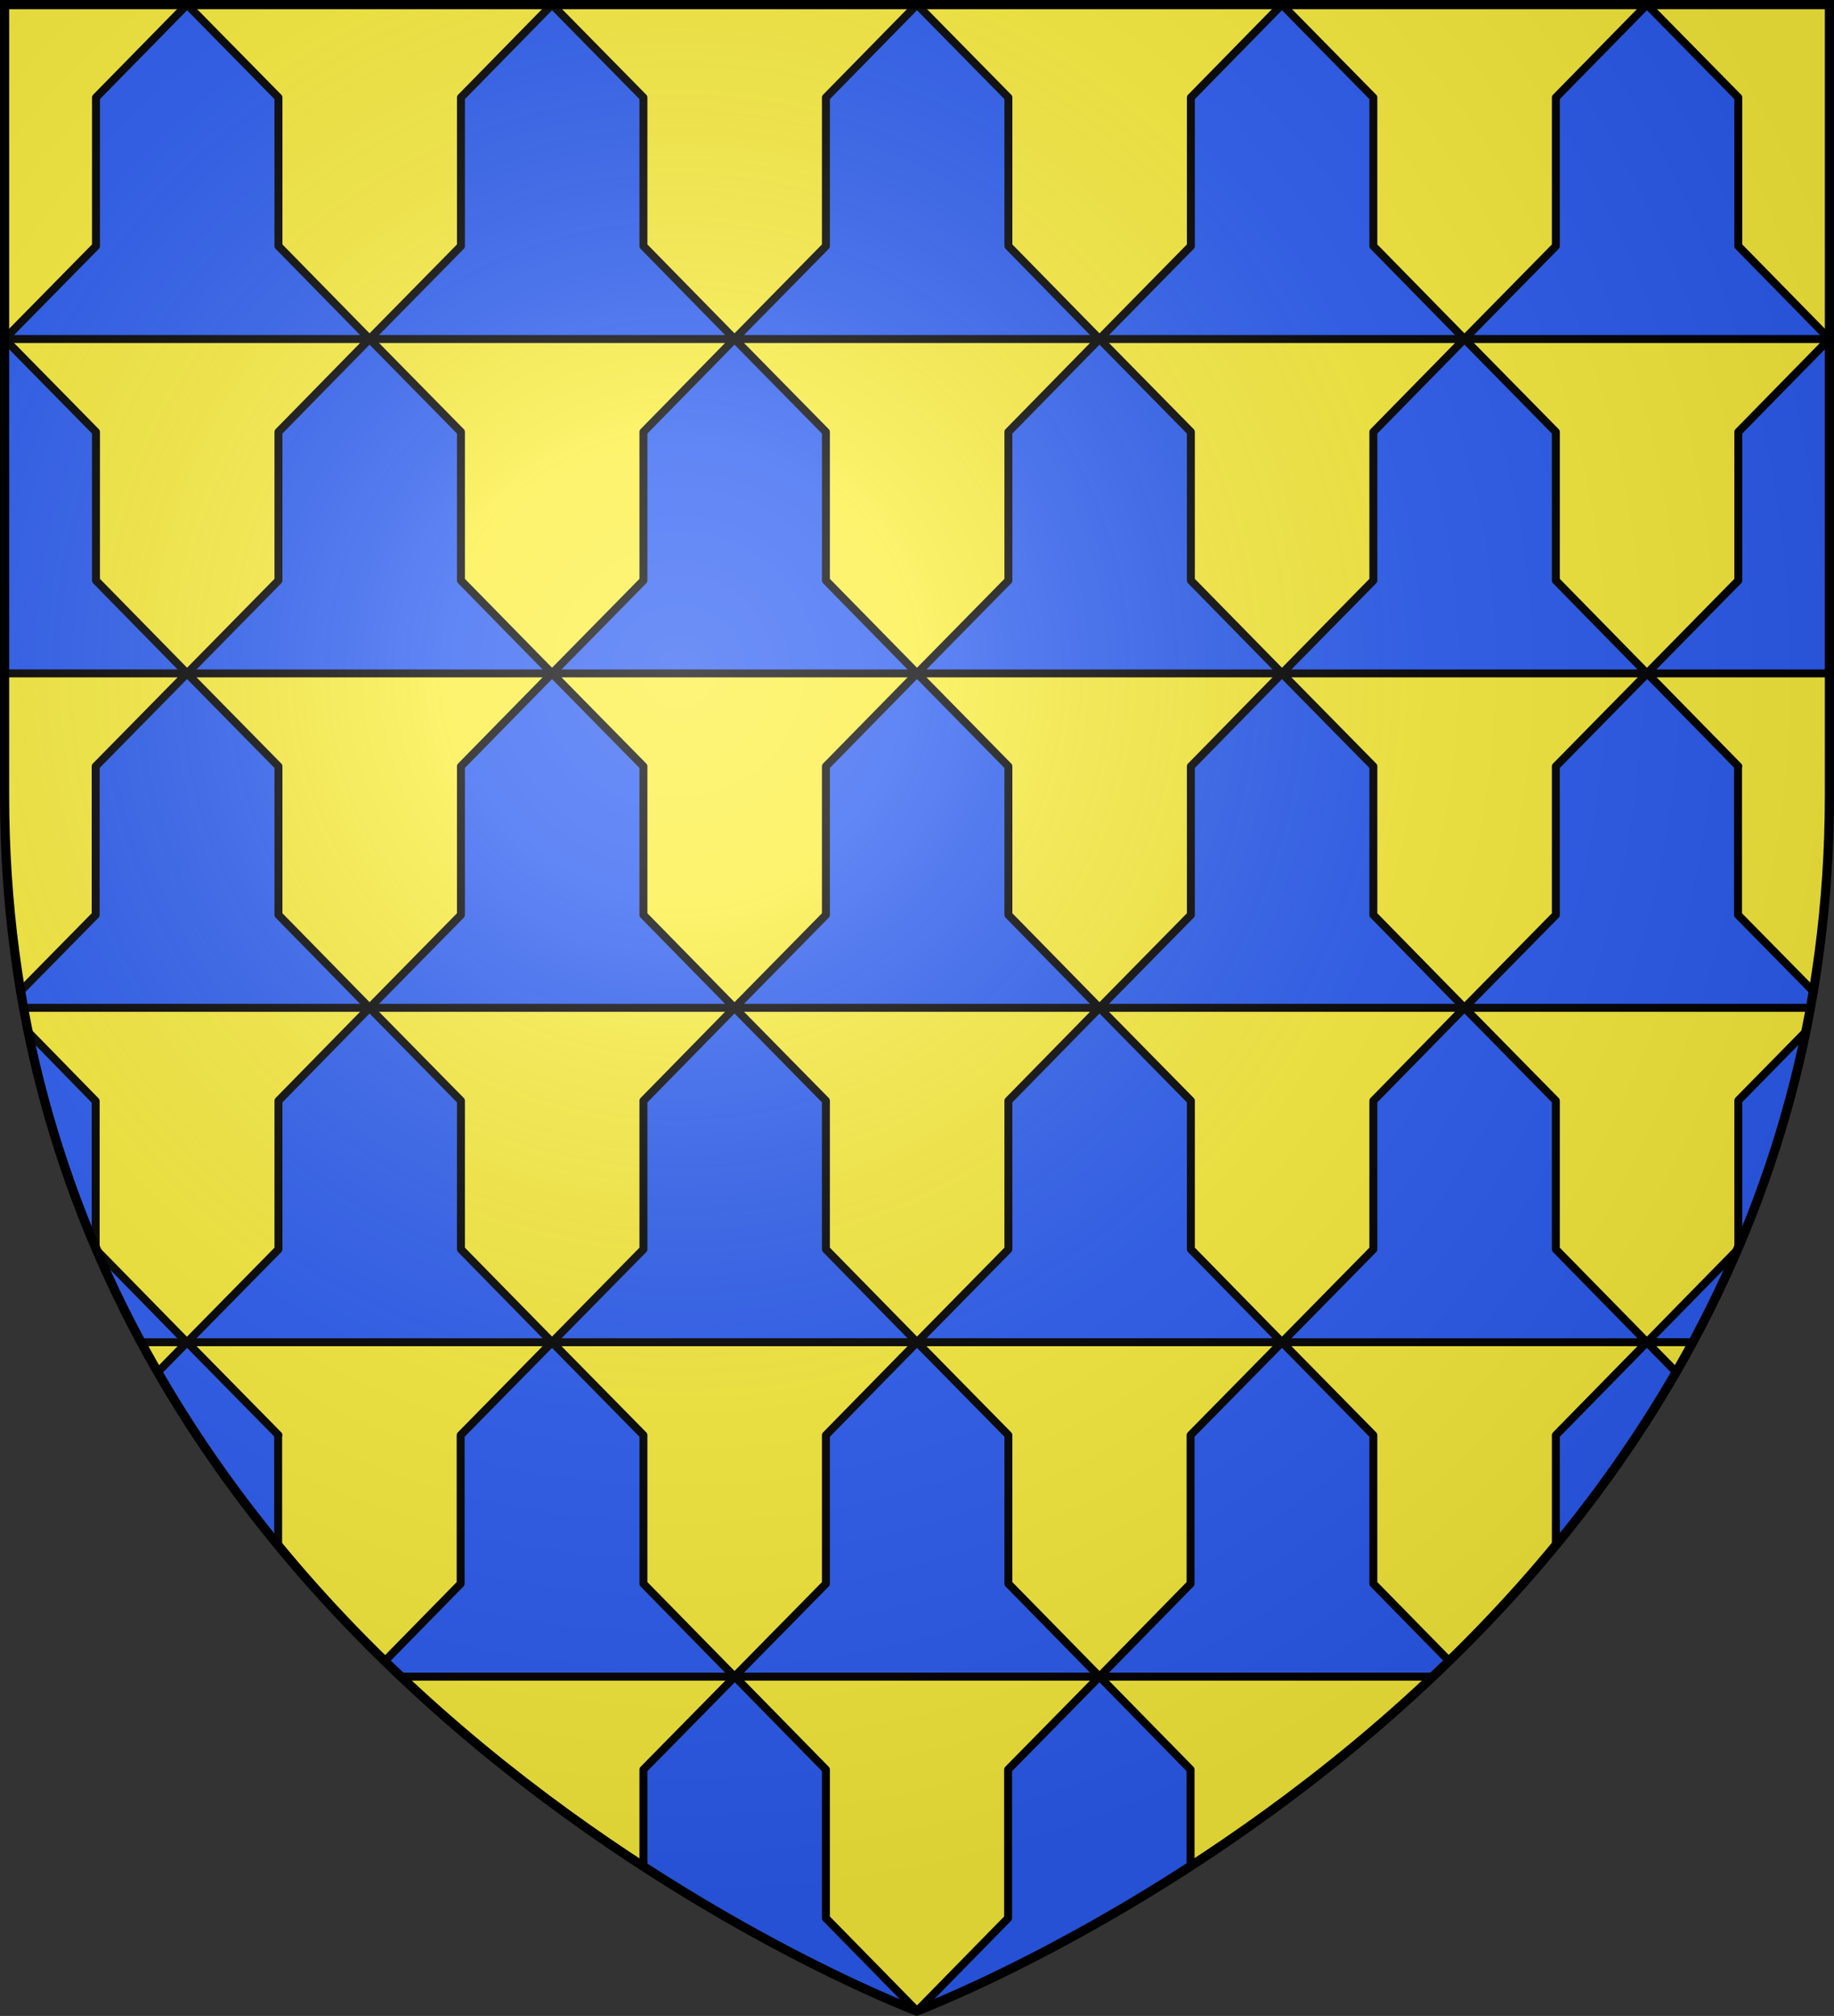
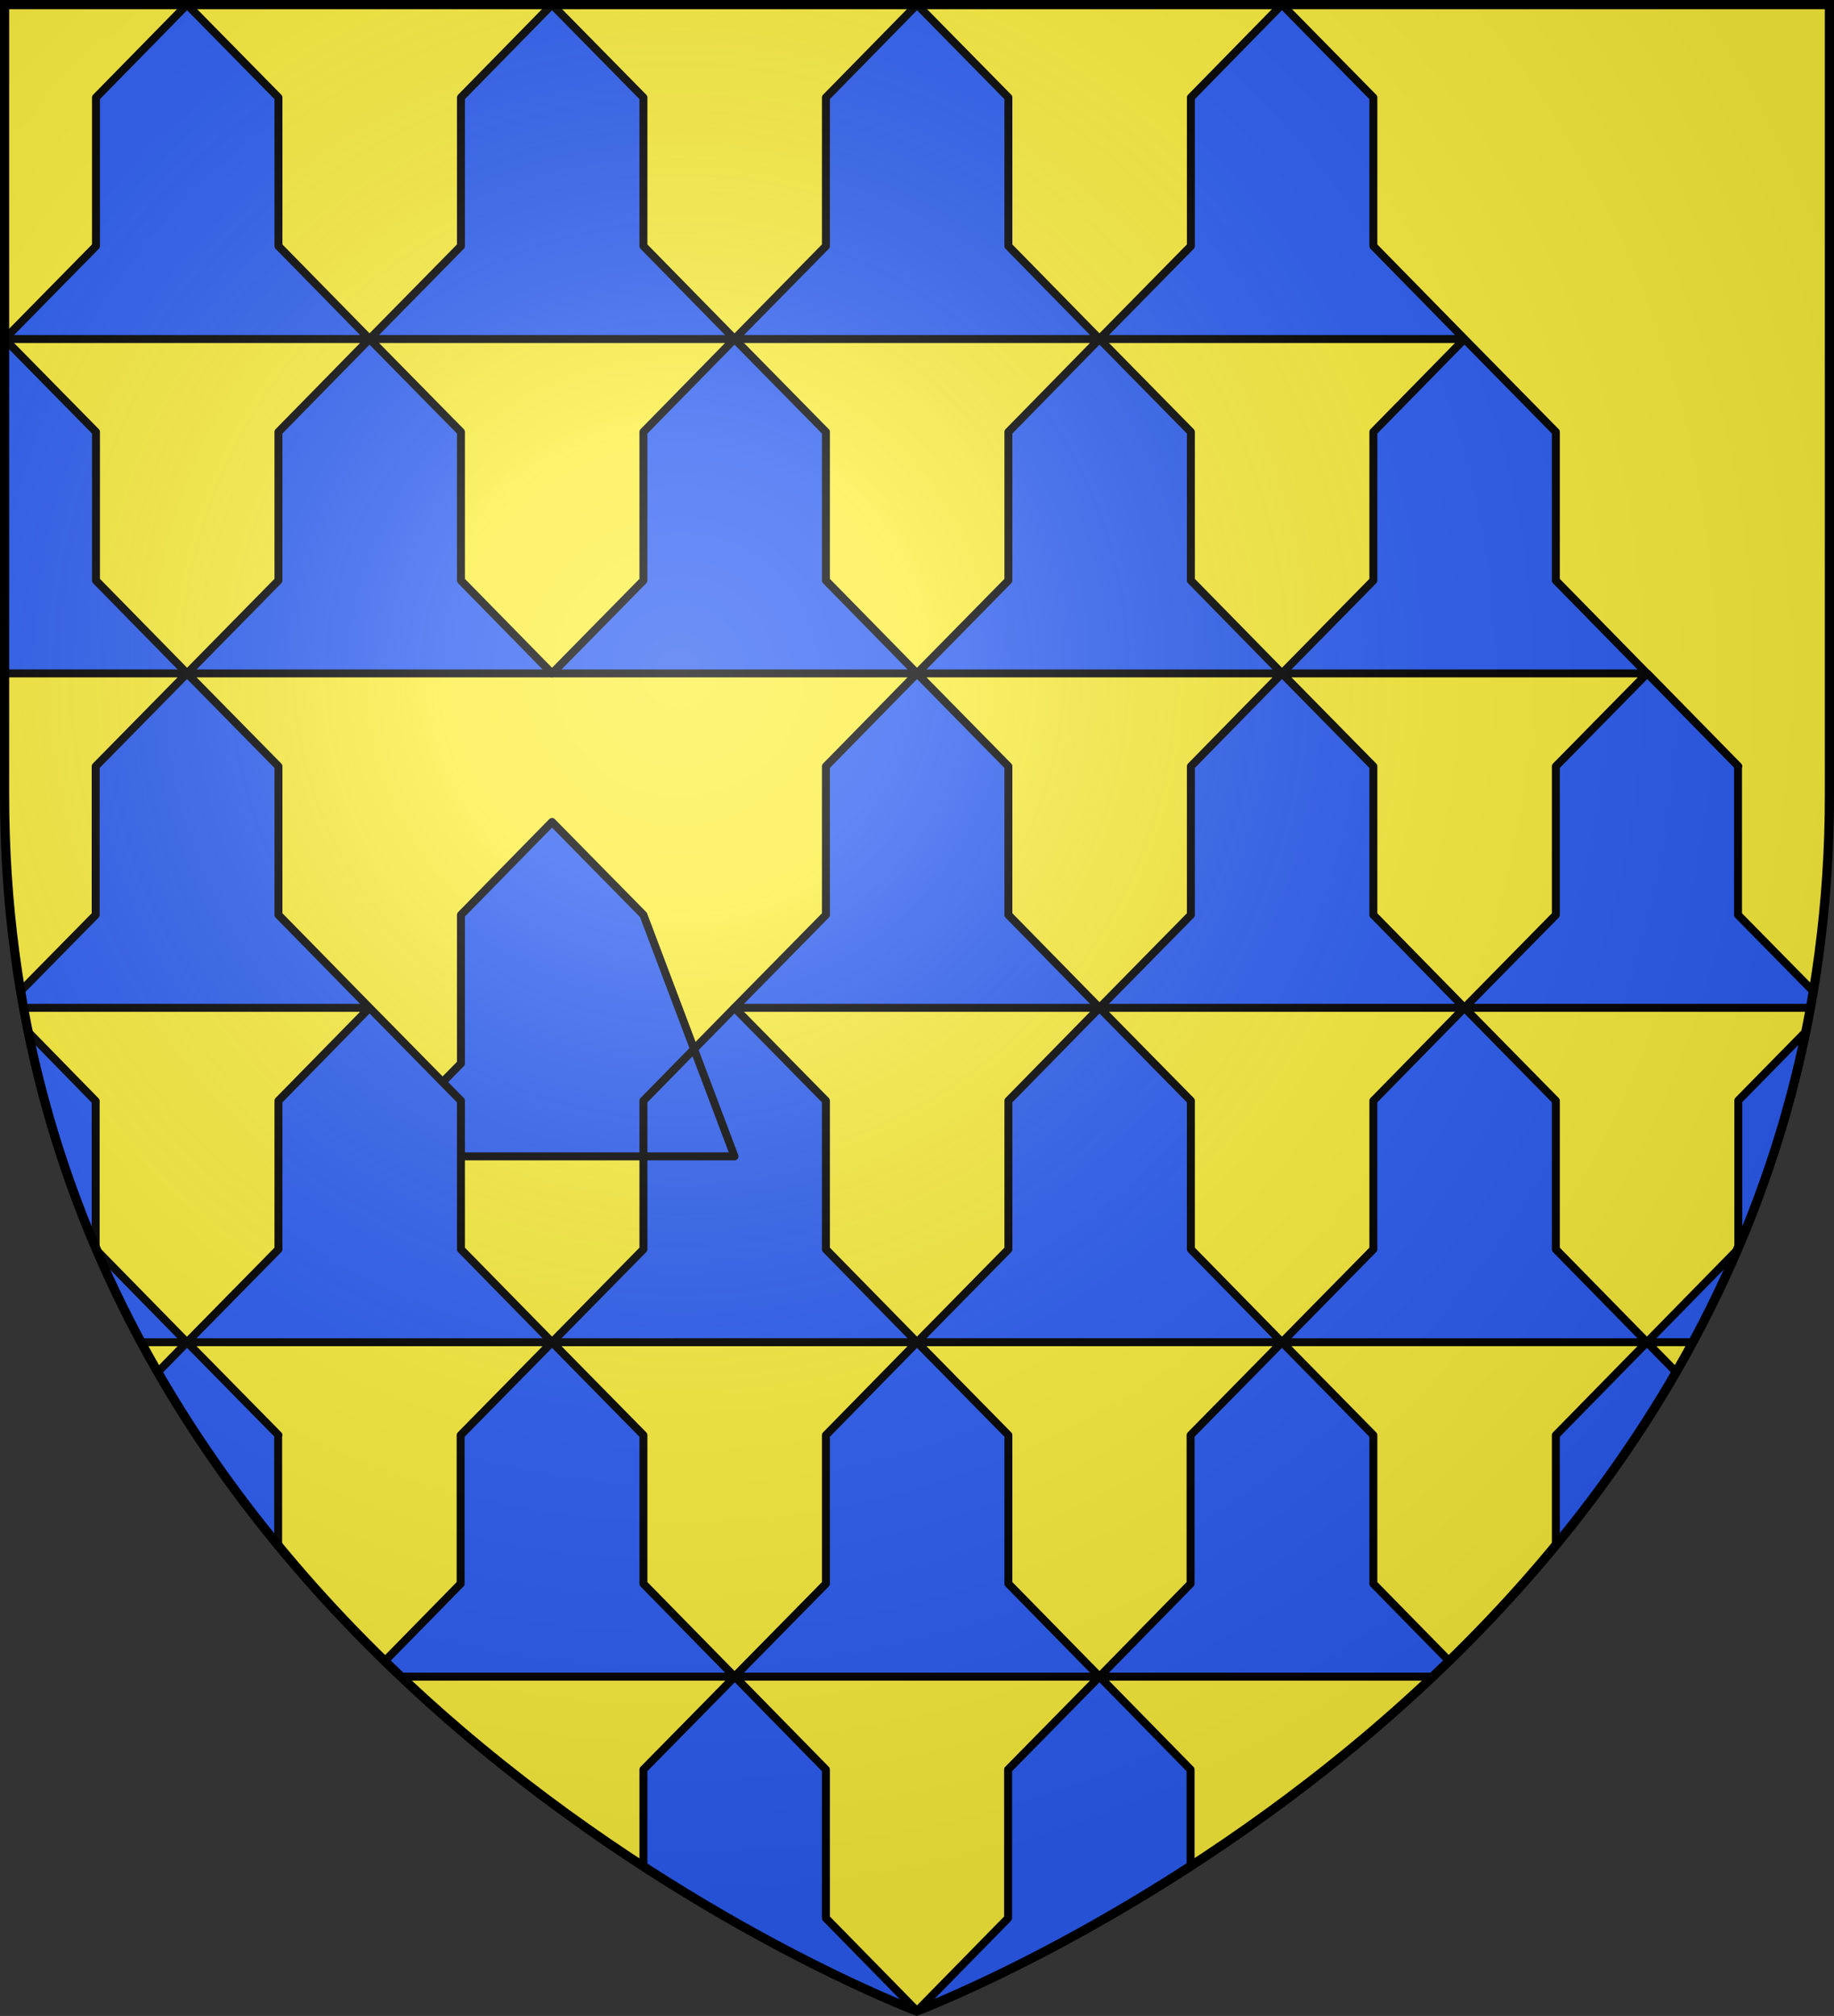
<svg xmlns="http://www.w3.org/2000/svg" xml:space="preserve" id="svg2" x="0" y="0" version="1.1" viewBox="0 0 600 659.5">
  <rect x="0" y="0" width="600" height="659.5" fill="#333333" stroke="none" />
  <style>.st1{fill:#2b5df2;stroke:#000;stroke-width:2.6;stroke-linejoin:round;stroke-miterlimit:10}</style>
  <path id="path2875_5_" d="M299.9 657.9s298.6-112.3 298.6-397.8V1.5H1.5v258.6c0 285.5 298.4 397.8 298.4 397.8" style="fill:#fcef3c" />
  <desc id="desc4">SVG coat of arms</desc>
-   <path d="m509 80.5-29.9 30.4h119.4l-29.8-30.4V31.9L538.8 1.5 509 31.9zM568.7 189.9l-29.9 30.4h59.7V110.9l-29.8 30.4z" class="st1" />
  <path d="m568.7 250.7-29.8-30.4-29.9 30.4v48.6l-29.9 30.4h113.2l.9-5.4-24.6-25v-48.6zM568.7 408.3c9.4-22 16.9-45.5 22.1-70.8L568.7 360zM538.8 439.1h15c5.2-9.7 10.1-19.7 14.5-30.1zM509 469.5v36.1c14.2-17.3 27.6-36.2 39.4-56.7l-9.6-9.8zM389.6 80.5l-29.9 30.4h119.4l-29.8-30.4V31.9L419.4 1.5l-29.8 30.4zM449.3 189.9l-29.9 30.4h119.4L509 189.9v-48.6l-29.9-30.4-29.8 30.4z" class="st1" />
  <path d="m449.3 250.7-29.9-30.4-29.8 30.4v48.6l-29.9 30.4h119.4l-29.8-30.4zM509 360.1l-29.9-30.4-29.8 30.4v48.6l-29.9 30.4h119.4L509 408.7zM449.3 518.1v-48.6l-29.9-30.4-29.9 30.4v48.6l-29.8 30.4h109.1c1.8-1.7 3.5-3.4 5.3-5.1zM270.2 80.5l-29.9 30.4h119.4l-29.8-30.4V31.9L300 1.5l-29.8 30.4zM329.9 189.9 300 220.3h119.4l-29.8-30.4v-48.6l-29.9-30.4-29.8 30.4zM329.9 299.3v-48.6L300 220.3l-29.8 30.4v48.6l-29.9 30.4h119.4zM389.6 360.1l-29.9-30.4-29.8 30.4v48.6L300 439.1h119.4l-29.8-30.4zM329.9 469.5 300 439.1l-29.8 30.4v48.6l-29.9 30.4h119.4l-29.8-30.4zM359.7 548.5l-29.9 30.4v48.6L300 657.9s39.4-14.8 89.5-47.4v-31.6z" class="st1" />
-   <path d="m150.8 80.5-29.9 30.4h119.4l-29.8-30.4V31.9L180.6 1.5l-29.8 30.4zM210.5 189.9l-29.9 30.4H300l-29.8-30.4v-48.6l-29.9-30.4-29.8 30.4zM210.5 299.3v-48.6l-29.9-30.4-29.8 30.4v48.6l-29.9 30.4h119.4zM270.2 408.7v-48.6l-29.9-30.4-29.8 30.4v48.6l-29.9 30.4H300zM210.5 518.1v-48.6l-29.9-30.4-29.9 30.4v48.6l-24.8 25.3c1.8 1.7 3.5 3.4 5.3 5.1h109.1zM270.2 578.9l-29.8-30.4-29.9 30.4v31.6c50.2 32.6 89.5 47.4 89.5 47.4l-29.8-30.4zM91.1 80.5V31.9L61.2 1.5 31.4 31.9v48.6L1.5 110.9h119.4z" class="st1" />
+   <path d="m150.8 80.5-29.9 30.4h119.4l-29.8-30.4V31.9L180.6 1.5l-29.8 30.4zM210.5 189.9l-29.9 30.4H300l-29.8-30.4v-48.6l-29.9-30.4-29.8 30.4zM210.5 299.3l-29.9-30.4-29.8 30.4v48.6l-29.9 30.4h119.4zM270.2 408.7v-48.6l-29.9-30.4-29.8 30.4v48.6l-29.9 30.4H300zM210.5 518.1v-48.6l-29.9-30.4-29.9 30.4v48.6l-24.8 25.3c1.8 1.7 3.5 3.4 5.3 5.1h109.1zM270.2 578.9l-29.8-30.4-29.9 30.4v31.6c50.2 32.6 89.5 47.4 89.5 47.4l-29.8-30.4zM91.1 80.5V31.9L61.2 1.5 31.4 31.9v48.6L1.5 110.9h119.4z" class="st1" />
  <path d="M150.8 189.9v-48.6l-29.9-30.4-29.8 30.4v48.6l-29.9 30.4h119.4zM120.9 329.7l-29.8-30.4v-48.6l-29.9-30.4-29.9 30.4v48.6l-24.6 25 .9 5.4zM150.8 408.7v-48.6l-29.9-30.4-29.8 30.4v48.6l-29.9 30.4h119.4zM91.1 469.5l-29.9-30.4-9.6 9.8c11.8 20.6 25.2 39.4 39.4 56.7v-36.1zM31.4 189.9v-48.6L1.5 110.9v109.4h59.7zM9.2 337.6c5.2 25.2 12.7 48.8 22.1 70.8v-48.2zM31.6 409c4.5 10.4 9.3 20.4 14.5 30.1h15z" class="st1" />
  <radialGradient id="path2875_1_" cx="-494.022" cy="984.72" r="299.822" gradientTransform="matrix(1.353 0 0 -1.349 890.55 1547.917)" gradientUnits="userSpaceOnUse">
    <stop offset="0" style="stop-color:#fff;stop-opacity:.314" />
    <stop offset=".19" style="stop-color:#fff;stop-opacity:.251" />
    <stop offset=".6" style="stop-color:#6b6b6b;stop-opacity:.126" />
    <stop offset="1" style="stop-color:#000;stop-opacity:.126" />
  </radialGradient>
  <path id="path2875_3_" d="M299.9 657.9s298.6-112.3 298.6-397.8V1.5H1.5v258.6c0 285.5 298.4 397.8 298.4 397.8z" style="fill:url(#path2875_1_);stroke:#000;stroke-width:3;stroke-miterlimit:10" />
</svg>